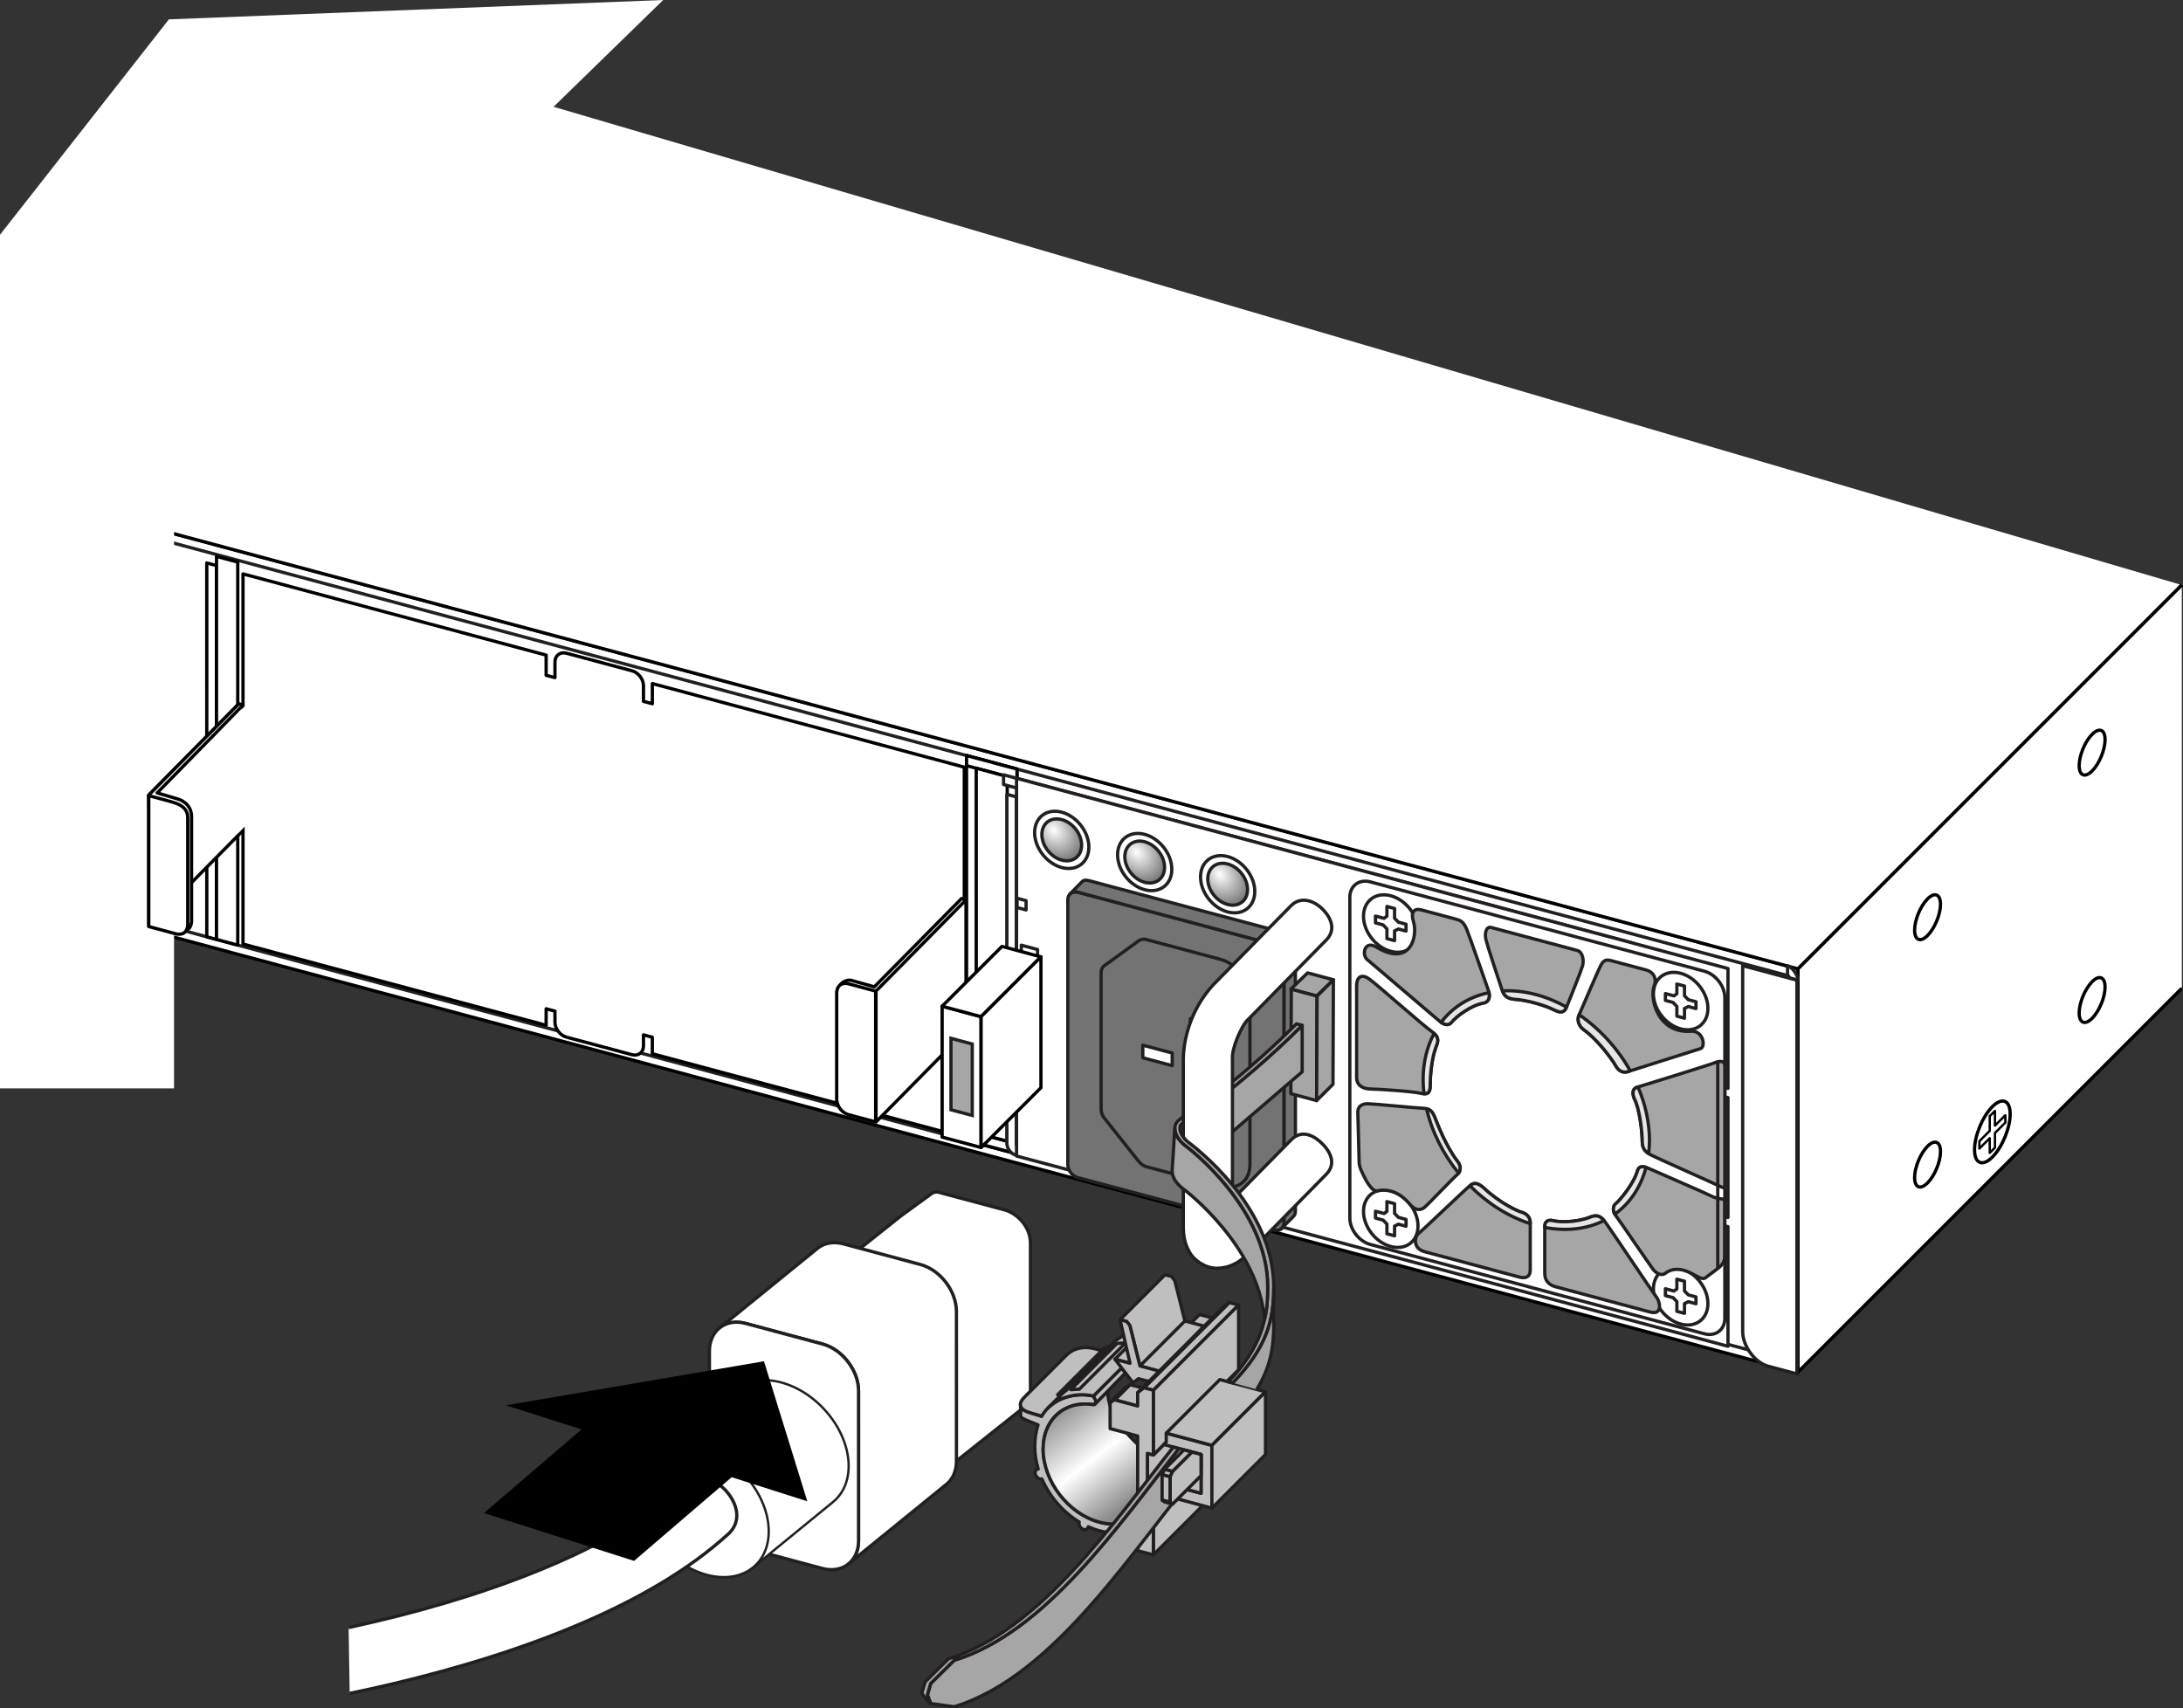
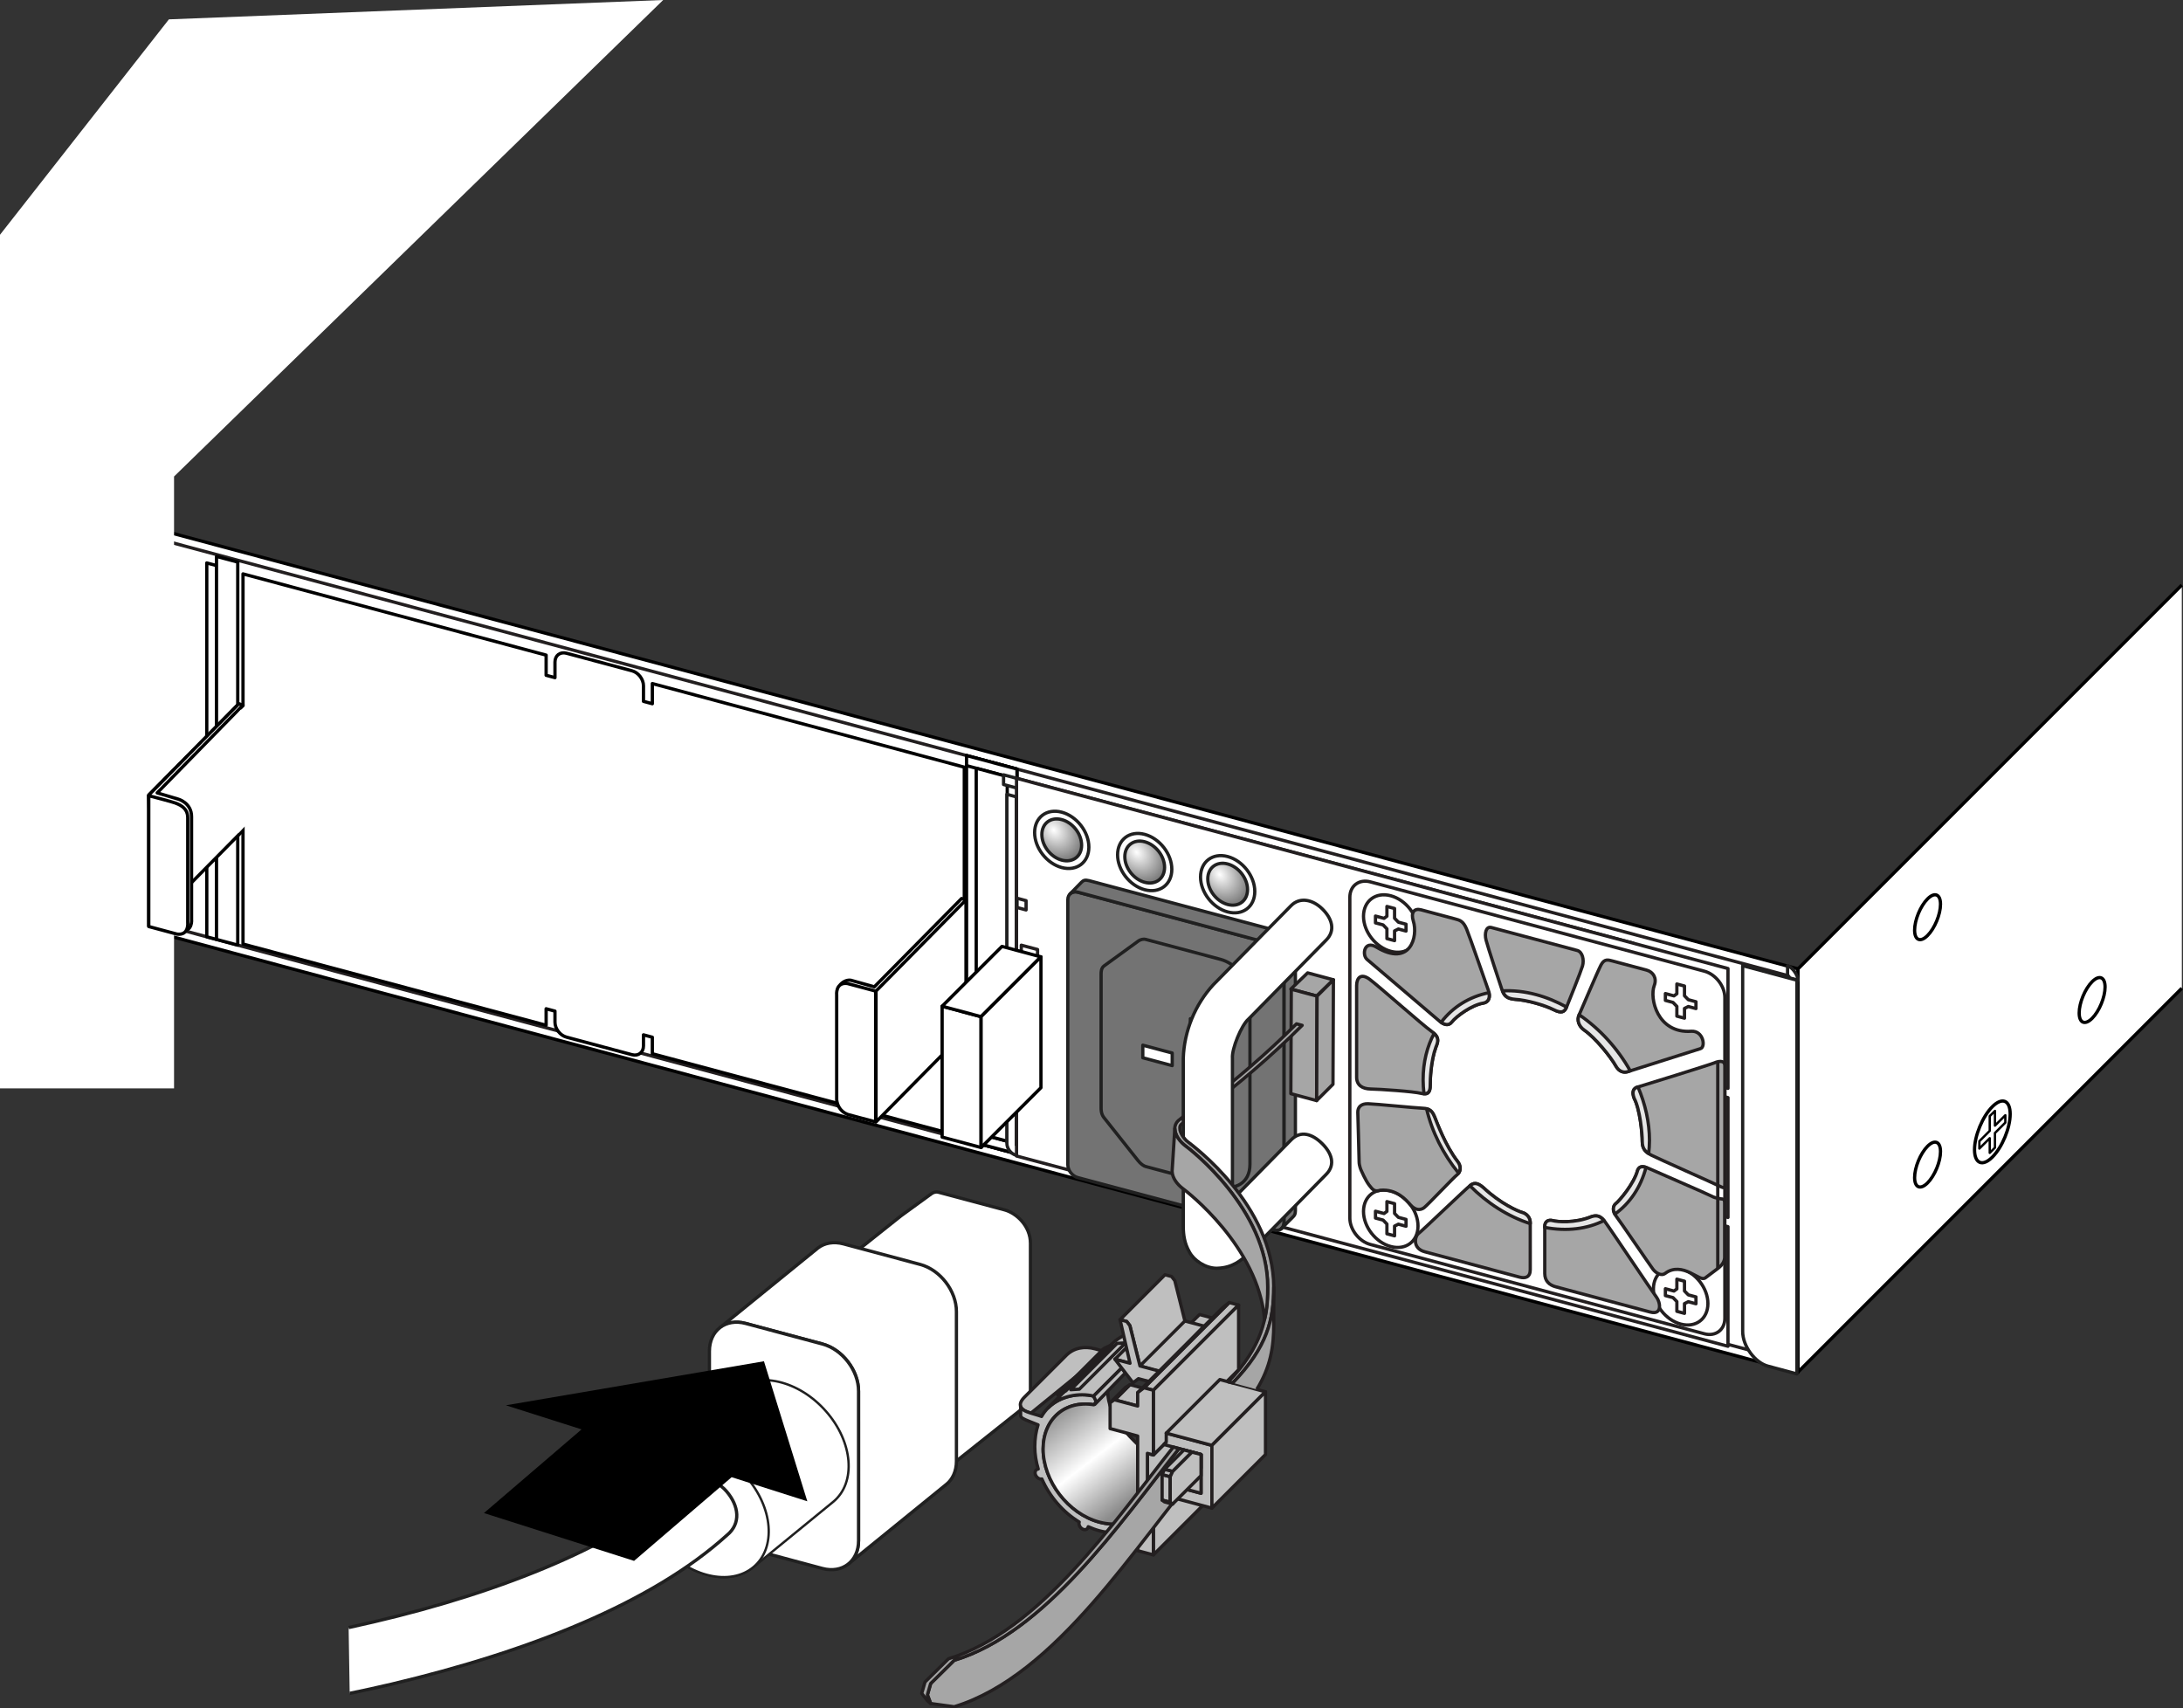
<svg xmlns="http://www.w3.org/2000/svg" version="1.1" x="0px" y="0px" width="233.135px" height="182.446px" viewBox="0 0 233.135 182.446" enable-background="new 0 0 233.135 182.446" xml:space="preserve">
  <rect x="0" y="0" width="233.135" height="182.446" fill="#333333" stroke="none" />
  <g id="Layer_3">
    <g>
      <path fill="#737373" stroke="#202020" stroke-width="0.35" stroke-linejoin="round" d="M87.038,150.375    c0,0.146,0,0.549,0.268,0.896c0.27,0.346,2.985,3.755,3.227,4.067c0.246,0.313,0.538,0.508,0.718,0.557    c0,0,5.806,1.55,7.083,1.891c1.28,0.34,2.779-0.246,2.779-2.098v-15.798c0-1.854-1.499-3.241-2.779-3.581    c-1.277-0.342-7.083-1.891-7.083-1.891c-0.18-0.049-0.472-0.009-0.718,0.174c-0.242,0.186-2.957,2.143-3.227,2.346    c-0.268,0.204-0.268,0.605-0.268,0.754V150.375z" />
      <path fill="#FFFFFF" stroke="#202020" stroke-width="0.35" stroke-linejoin="round" d="M96.24,129.833    c0.27-0.203,2.984-2.16,3.227-2.346c0.246-0.183,0.539-0.223,0.719-0.174c0,0,5.805,1.549,7.083,1.891    c1.28,0.34,2.779,1.727,2.779,3.581v15.798c0,0.811-0.287,1.378-0.718,1.732l-8.915,7.087l-13.109-20.465L96.24,129.833z" />
      <path fill="#FFFFFF" stroke="#202020" stroke-width="0.35" stroke-linejoin="round" d="M76.898,141.775    c0.699-0.536,1.666-0.725,2.733-0.438l8.19,2.194c2.137,0.572,3.87,2.828,3.868,5.038l0.002,15.966    c-0.002,1.09-0.424,1.967-1.107,2.506l10.455-8.496c0.684-0.538,1.105-1.414,1.105-2.504l-0.002-15.967    c0.002-2.211-1.73-4.466-3.865-5.037l-8.191-2.195c-1.068-0.286-2.035-0.098-2.735,0.439L76.898,141.775z" />
      <path fill="#FFFFFF" stroke="#202020" stroke-width="0.35" stroke-linejoin="round" d="M79.631,165.306    c-2.136-0.572-3.868-2.826-3.866-5.037l-0.002-15.966c0.002-2.212,1.732-3.54,3.868-2.967l8.19,2.194    c2.137,0.572,3.87,2.828,3.868,5.038l0.002,15.966c-0.002,2.211-1.734,3.539-3.87,2.967L79.631,165.306z" />
      <path fill="#FFFFFF" stroke="#202020" stroke-width="0.25" stroke-linejoin="round" d="M88.994,160.378    c2.467-2.053,2.109-6.385-0.797-9.678c-2.906-3.293-7.268-4.299-9.736-2.246l-8.539,6.984c-2.464,2.054-2.11,6.387,0.799,9.68    c2.907,3.295,7.268,4.297,9.734,2.244L88.994,160.378z" />
      <path fill="#FFFFFF" stroke="#202020" stroke-width="0.25" stroke-linejoin="round" d="M79.66,157.683    c-2.909-3.293-7.268-4.299-9.738-2.244c-2.464,2.054-2.11,6.387,0.799,9.68c2.907,3.295,7.268,4.297,9.734,2.244    C82.925,165.312,82.57,160.976,79.66,157.683z" />
      <path fill="#FFFFFF" stroke="#202020" stroke-width="0.35" d="M37.231,173.814c0.876-0.191,1.748-0.387,2.612-0.59l0,0    c14.087-3.277,26.458-8.439,32.903-14.369l0,0c1.521-1.235,3.503-1.135,4.842,0.41c1.337,1.549,1.569,3.447,0.049,4.682l0,0    c-8.006,7.244-21.124,12.432-35.859,15.92l0,0c-1.463,0.344-2.942,0.668-4.432,0.975" />
    </g>
    <polygon fill="#FFFFFF" stroke="#000000" stroke-width="0.35" stroke-linejoin="round" points="2.224,52.614 2.223,95.703    192.018,146.556 192.018,103.471  " />
    <polygon fill="#FFFFFF" stroke="#231F20" stroke-width="0.35" stroke-linejoin="round" points="3.153,53.876 3.153,94.973    191.072,145.324 191.072,104.229  " />
    <polygon fill="#FFFFFF" stroke="#000000" stroke-width="0.35" stroke-linejoin="round" points="23.123,100.324 22.083,100.045    22.082,60.12 23.121,60.399  " />
    <polygon fill="#FFFFFF" stroke="#000000" stroke-width="0.35" stroke-linejoin="round" points="23.123,100.324 25.39,100.932    25.391,60.028 23.123,59.421  " />
    <polygon fill="#FFFFFF" stroke="#000000" stroke-width="0.35" stroke-linejoin="round" points="108.609,123.229 103.222,121.785    103.223,80.689 108.609,82.132  " />
    <polygon fill="#FFFFFF" stroke="#000000" stroke-width="0.35" stroke-linejoin="round" points="103.222,121.785 108.609,123.229    108.609,122.154 103.222,120.709  " />
    <polygon fill="#FFFFFF" stroke="#000000" stroke-width="0.35" stroke-linejoin="round" points="103.223,81.765 108.609,83.209    108.609,82.132 103.223,80.689  " />
    <polygon fill="#FFFFFF" stroke="#000000" stroke-width="0.35" stroke-linejoin="round" points="107.57,121.875 104.256,120.986    104.256,82.042 107.569,82.93  " />
    <polygon points="106.686,110.578 106.686,113.242 104.986,111.502  " />
    <g>
      <path d="M106.631,113.34v0.664c0,0.129-0.035,0.227-0.106,0.289c-0.072,0.061-0.175,0.072-0.305,0.039    c-0.111-0.031-0.208-0.09-0.291-0.188c-0.082-0.092-0.125-0.215-0.125-0.363v-0.465l-0.605-0.162v-0.201L106.631,113.34z     M106.436,114.066c0.021-0.039,0.03-0.098,0.03-0.174v-0.398l-0.499-0.135v0.4c0.001,0.088,0.019,0.166,0.058,0.232    c0.037,0.066,0.104,0.111,0.196,0.137C106.326,114.156,106.396,114.137,106.436,114.066z" />
      <path d="M105.659,114.668c-0.08-0.016-0.146-0.018-0.196,0.004c-0.097,0.039-0.144,0.139-0.144,0.301    c0,0.074,0.011,0.143,0.033,0.207c0.039,0.127,0.11,0.203,0.216,0.232c0.077,0.021,0.134,0.012,0.167-0.029    c0.031-0.039,0.062-0.111,0.083-0.211l0.044-0.184c0.03-0.119,0.062-0.201,0.097-0.242c0.058-0.078,0.149-0.096,0.269-0.064    c0.128,0.033,0.233,0.105,0.317,0.219c0.082,0.111,0.123,0.248,0.124,0.414c0,0.152-0.038,0.27-0.109,0.357    c-0.073,0.086-0.188,0.109-0.347,0.066v-0.191c0.075,0.012,0.135,0.006,0.175-0.014c0.075-0.039,0.112-0.129,0.113-0.27    c-0.001-0.113-0.023-0.201-0.072-0.264c-0.048-0.063-0.105-0.104-0.169-0.121c-0.071-0.02-0.122-0.002-0.153,0.049    c-0.021,0.033-0.048,0.111-0.078,0.24l-0.048,0.188c-0.021,0.094-0.052,0.158-0.089,0.201c-0.069,0.074-0.166,0.092-0.294,0.059    c-0.158-0.043-0.271-0.131-0.34-0.266c-0.069-0.135-0.103-0.279-0.104-0.434c0.002-0.18,0.045-0.311,0.138-0.387    c0.092-0.078,0.215-0.094,0.37-0.051L105.659,114.668z" />
      <path d="M106.631,116.49l-0.885-0.238c-0.105-0.029-0.191-0.029-0.262-0.008c-0.104,0.031-0.155,0.119-0.155,0.264    c0,0.172,0.057,0.305,0.17,0.395c0.06,0.051,0.143,0.09,0.247,0.117l0.885,0.236v0.205l-0.805-0.217    c-0.176-0.045-0.312-0.107-0.408-0.184c-0.172-0.137-0.26-0.33-0.26-0.582s0.088-0.398,0.262-0.443    c0.095-0.023,0.23-0.014,0.405,0.033l0.806,0.217V116.49z" />
      <path d="M105.845,117.582v0.506l-0.181-0.049v-0.508L105.845,117.582z" />
      <path d="M105.513,118.332c0.088,0.068,0.171,0.178,0.242,0.328l0.107,0.225c0.05,0.098,0.092,0.172,0.127,0.217    c0.053,0.068,0.116,0.111,0.186,0.131c0.083,0.021,0.146,0.016,0.193-0.023c0.048-0.037,0.072-0.098,0.072-0.186    c0.001-0.121-0.045-0.221-0.138-0.293c-0.048-0.039-0.116-0.07-0.202-0.098v-0.184c0.121,0.033,0.221,0.084,0.298,0.148    c0.136,0.117,0.202,0.271,0.202,0.473c0.001,0.166-0.042,0.275-0.128,0.328c-0.088,0.053-0.185,0.066-0.291,0.039    c-0.111-0.031-0.208-0.098-0.287-0.201c-0.046-0.061-0.103-0.158-0.168-0.297l-0.074-0.16c-0.033-0.076-0.068-0.137-0.101-0.182    c-0.058-0.084-0.119-0.141-0.188-0.178v0.789l-0.167-0.045l0.001-0.992C105.316,118.211,105.423,118.264,105.513,118.332z" />
    </g>
-     <polyline fill="#FFFFFF" stroke="#000000" stroke-width="0.35" stroke-linejoin="round" points="46.154,7.597 2.208,52.61    192.018,103.471 233.007,62.479  " />
    <polyline fill="#FFFFFF" stroke="#000000" stroke-width="0.35" stroke-linejoin="round" points="233.007,62.479 192.018,103.471    192.018,146.529 233.011,105.536  " />
    <path fill-rule="evenodd" clip-rule="evenodd" fill="#FFFFFF" stroke="#000000" stroke-width="0.35" stroke-linejoin="round" d="   M212.775,123.572c1.05-1.051,1.903-3.109,1.903-4.596c0-1.488-0.854-1.84-1.903-0.791c-1.051,1.055-1.904,3.111-1.904,4.598   S211.726,124.623,212.775,123.572z" />
    <polygon fill-rule="evenodd" clip-rule="evenodd" fill="none" stroke="#000000" stroke-width="0.25" stroke-linejoin="round" points="   213.053,122.563 213.053,120.996 214.161,119.887 214.161,119.102 213.053,120.209 213.053,118.641 212.496,119.197    212.496,120.766 211.39,121.875 211.388,122.66 212.496,121.553 212.496,123.119  " />
    <path fill-rule="evenodd" clip-rule="evenodd" fill="none" stroke="#000000" stroke-width="0.35" stroke-linejoin="round" d="   M205.854,126.328c0.765-0.764,1.383-2.262,1.383-3.34c0-1.08-0.618-1.338-1.383-0.574c-0.763,0.766-1.382,2.262-1.382,3.342   C204.473,126.834,205.092,127.09,205.854,126.328z" />
    <path fill-rule="evenodd" clip-rule="evenodd" fill="none" stroke="#000000" stroke-width="0.35" stroke-linejoin="round" d="   M205.854,99.908c0.764-0.762,1.383-2.26,1.383-3.34s-0.619-1.334-1.383-0.572c-0.763,0.764-1.382,2.26-1.382,3.34   S205.092,100.674,205.854,99.908z" />
    <path fill-rule="evenodd" clip-rule="evenodd" fill="none" stroke="#000000" stroke-width="0.35" stroke-linejoin="round" d="   M223.43,108.752c0.765-0.764,1.383-2.26,1.383-3.34s-0.618-1.336-1.383-0.572c-0.764,0.764-1.383,2.26-1.383,3.34   C222.047,109.258,222.666,109.516,223.43,108.752z" />
-     <path fill-rule="evenodd" clip-rule="evenodd" fill="none" stroke="#000000" stroke-width="0.35" stroke-linejoin="round" d="   M223.43,82.333c0.764-0.762,1.383-2.26,1.383-3.34s-0.619-1.336-1.383-0.572s-1.383,2.26-1.383,3.34   C222.047,82.842,222.666,83.098,223.43,82.333z" />
    <polygon fill="#FFFFFF" points="18.587,50.888 18.587,116.232 0,116.232 0,25.071 18.038,2.068 70.826,0  " />
    <line fill="none" stroke="#000000" stroke-width="0.212" stroke-linecap="round" stroke-linejoin="round" x1="108.656" y1="111.139" x2="108.656" y2="112.154" />
    <line fill="none" stroke="#000000" stroke-width="0.212" stroke-linecap="round" stroke-linejoin="round" x1="108.657" y1="118.592" x2="108.657" y2="117.576" />
    <path fill="#FFFFFF" stroke="#202020" stroke-width="0.35" stroke-linejoin="round" d="M190.904,103.14   c0.508,0.136,1.113,1.012,1.113,1.538l-0.91-0.243c0-0.1-0.104-0.234-0.203-0.261V103.14z" />
    <path fill="#FFFFFF" stroke="#202020" stroke-width="0.35" stroke-linejoin="round" d="M108.493,123.363   c-0.563-0.15-0.962-0.726-0.962-1.264V84.829l1.006,0.269v37.271" />
    <path fill="#FFFFFF" stroke="#202020" stroke-width="0.35" stroke-linejoin="round" d="M191.901,104.678l-5.79-1.548   c0,37.508,0,37.184,0,39.069c0,1.574,1.329,3.332,2.696,3.697l3.094,0.828V104.678z" />
    <polygon fill="#FFFFFF" stroke="#202020" stroke-width="0.35" stroke-linejoin="round" points="174.428,100.731 107.176,82.747    107.176,83.782 174.428,101.767  " />
    <g>
      <polygon fill="#FFFFFF" stroke="#231F20" stroke-width="0.35" stroke-linejoin="round" points="183.521,130.731 183.521,129.739     184.541,130.013 184.541,117.222 183.521,116.948 183.521,115.957 184.541,116.23 184.541,103.435 108.561,83.116 108.561,95.912     109.58,96.185 109.58,97.176 108.561,96.903 108.561,109.694 109.58,109.967 109.58,110.959 108.561,110.687 108.561,123.454     184.541,143.773 184.541,131.005   " />
      <polygon fill="#FFFFFF" stroke="#231F20" stroke-width="0.35" stroke-linejoin="round" points="109.072,110.823 110.806,111.286     110.806,101.402 109.072,100.939   " />
      <path fill="#FFFFFF" stroke="#231F20" stroke-width="0.35" stroke-linejoin="round" d="M184.205,140.792    c0,1.229-0.986,1.969-2.191,1.646l-35.666-9.537c-1.205-0.322-2.191-1.591-2.191-2.819V95.827c0-1.227,0.986-1.97,2.191-1.647    l35.666,9.537c1.205,0.322,2.191,1.594,2.191,2.82V140.792z" />
      <path fill="#FFFFFF" stroke="#231F20" stroke-width="0.35" stroke-linejoin="round" d="M151.438,99.408    c0-1.64-1.305-3.317-2.912-3.747s-2.91,0.55-2.91,2.189c0,1.641,1.303,3.316,2.91,3.746S151.438,101.049,151.438,99.408z" />
      <polygon fill="#FFFFFF" stroke="#231F20" stroke-width="0.35" stroke-linejoin="round" points="148.117,96.804 148.117,97.845     147.812,98.074 146.896,97.829 146.896,98.558 147.71,98.775 148.117,99.197 148.117,100.236 148.934,100.455 148.934,99.416     149.342,99.212 150.158,99.431 150.158,98.702 149.342,98.483 148.934,98.063 148.934,97.022   " />
-       <path fill="#FFFFFF" stroke="#231F20" stroke-width="0.35" stroke-linejoin="round" d="M182.398,107.688    c0-1.64-1.303-3.316-2.908-3.746c-1.607-0.43-2.912,0.55-2.912,2.189c0,1.641,1.305,3.316,2.912,3.746    C181.096,110.307,182.398,109.328,182.398,107.688z" />
      <polygon fill="#FFFFFF" stroke="#231F20" stroke-width="0.35" stroke-linejoin="round" points="179.082,105.085 179.082,106.126     178.772,106.354 177.857,106.108 177.857,106.837 178.672,107.055 179.082,107.479 179.082,108.518 179.896,108.735     179.896,107.696 180.305,107.491 181.121,107.71 181.121,106.981 180.305,106.763 179.896,106.344 179.896,105.303   " />
      <path fill="#FFFFFF" stroke="#231F20" stroke-width="0.35" stroke-linejoin="round" d="M151.438,130.932    c0-1.64-1.305-3.318-2.912-3.748s-2.91,0.551-2.91,2.19s1.303,3.317,2.91,3.747C150.133,133.55,151.438,132.571,151.438,130.932z" />
      <polygon fill="#FFFFFF" stroke="#231F20" stroke-width="0.35" stroke-linejoin="round" points="148.117,128.326 148.117,129.367     147.812,129.597 146.896,129.352 146.896,130.081 147.71,130.299 148.117,130.721 148.117,131.76 148.934,131.979     148.934,130.939 149.342,130.735 150.158,130.954 150.158,130.225 149.342,130.006 148.934,129.586 148.934,128.545   " />
      <path fill="#FFFFFF" stroke="#231F20" stroke-width="0.35" stroke-linejoin="round" d="M182.398,139.21    c0-1.639-1.303-3.316-2.908-3.746c-1.607-0.43-2.912,0.551-2.912,2.189c0,1.641,1.305,3.318,2.912,3.748    C181.096,141.832,182.398,140.851,182.398,139.21z" />
      <polygon fill="#FFFFFF" stroke="#231F20" stroke-width="0.35" stroke-linejoin="round" points="179.082,136.607 179.082,137.648     178.772,137.876 177.857,137.63 177.857,138.361 178.672,138.578 179.082,139.001 179.082,140.041 179.896,140.259     179.896,139.22 180.305,139.015 181.121,139.234 181.121,138.503 180.305,138.285 179.896,137.867 179.896,136.826   " />
      <path fill="#A6A6A6" stroke="#231F20" stroke-width="0.35" stroke-linejoin="round" d="M146.002,102.468    c-0.583-0.495-0.299-2.101,0.988-1.324c3.628,2.188,4.474-1.137,3.947-2.777c-0.291-0.918,0.089-1.401,0.83-1.203    c0.744,0.199,3.103,0.83,3.613,0.967c0.508,0.136,0.886,0.222,1.244,1.081c0.357,0.861,2.075,5.852,2.338,6.574    c0.263,0.725,0.022,1.252-0.561,1.343c-1.173,0.186-2.819,1.334-3.371,2.033c-0.342,0.431-0.859,0.276-1.296-0.108    C153.298,108.667,146.394,102.812,146.002,102.468z" />
      <path fill="#A6A6A6" stroke="#231F20" stroke-width="0.35" stroke-linejoin="round" d="M181.604,111.988    c0.582-0.184,0.299-1.941-0.99-1.854c-3.626,0.249-4.47-3.528-3.945-4.888c0.293-0.762-0.088-1.448-0.83-1.647    c-0.744-0.198-3.104-0.83-3.612-0.966c-0.511-0.137-0.888-0.252-1.245,0.416c-0.355,0.671-2.074,4.742-2.336,5.325    c-0.265,0.583-0.024,1.238,0.561,1.642c1.171,0.813,2.816,2.841,3.369,3.836c0.342,0.613,0.859,0.736,1.297,0.585    C174.307,114.285,181.211,112.122,181.604,111.988z" />
      <path fill="#A6A6A6" stroke="#231F20" stroke-width="0.35" stroke-linejoin="round" d="M165.918,107.825    c0.879,0.444,1.172,0.241,1.397-0.303c0.226-0.545,1.509-3.741,1.693-4.37c0.182-0.627,0-1.495-0.563-1.646l-9.178-2.454    c-0.563-0.15-0.748,0.619-0.563,1.345c0.182,0.727,1.465,4.609,1.691,5.274s0.508,0.971,1.396,1.05    C162.979,106.78,164.951,107.335,165.918,107.825z" />
      <path fill="#A6A6A6" stroke="#231F20" stroke-width="0.35" stroke-linejoin="round" d="M153.355,111.808    c0.281-0.67,0.352-1.092-0.525-1.708c-0.879-0.615-5.592-4.793-6.545-5.507c-0.955-0.715-1.403-0.146-1.403,0.655s0,8.929,0,9.789    c0,0.858,0.616,1.252,1.516,1.264c0.896,0.01,4.603,0.259,5.387,0.469c0.785,0.21,0.954-0.203,0.954-0.833    C152.738,115.308,152.795,113.317,153.355,111.808z" />
      <path fill="#A6A6A6" stroke="#231F20" stroke-width="0.35" stroke-linejoin="round" d="M174.527,117.304    c-0.273-0.72-0.092-1.087,0.393-1.222c0.488-0.135,7.826-2.418,8.179-2.577c0.352-0.159,1.106-0.349,1.106,0.318    c0,0.67,0,12.09,0,12.55c0,0.463,0,0.578-0.498,0.329c-0.496-0.248-6.784-3.038-7.304-3.313c-0.521-0.277-1.016-0.572-1.016-1.473    C175.388,121.018,175.138,118.435,174.527,117.304z" />
      <path fill="#A6A6A6" stroke="#231F20" stroke-width="0.35" stroke-linejoin="round" d="M174.889,124.988    c0.18-0.48,0.587-0.487,1.175-0.215c0.588,0.271,6.378,2.768,6.762,2.985c0.386,0.217,1.063,0.284,1.063,0.284    s0.296-0.036,0.296,0.379s0,5.513,0,5.837c0,0.322-0.14,0.762-0.733,1.211c-0.595,0.445-0.98,0.734-1.317,0.99    c-0.342,0.256-0.801-0.137-1.623-0.533c-0.822-0.402-1.801-0.596-2.659,0.051c-0.462,0.35-1.028-0.055-1.313-0.42    c-0.282-0.363-3.549-5.17-3.958-5.695c-0.406-0.523-0.35-1.073,0-1.338C172.934,128.263,174.527,126.393,174.889,124.988z" />
      <path fill="#A6A6A6" stroke="#231F20" stroke-width="0.35" stroke-linejoin="round" d="M164.973,130.984    c0-0.563,0.408-0.747,0.859-0.627c0.449,0.12,2.328,0.311,4.146-0.432c0.47-0.146,0.89-0.148,1.37,0.469    c0.479,0.62,5.157,7.621,5.555,8.134c0.398,0.512,0.675,1.951-0.674,1.59c-1.347-0.359-9.457-2.527-10.111-2.703    c-0.653-0.174-1.145-0.619-1.145-1.41C164.973,135.212,164.973,130.984,164.973,130.984z" />
      <path fill="#A6A6A6" stroke="#231F20" stroke-width="0.35" stroke-linejoin="round" d="M163.423,130.57    c0-0.563-0.409-0.966-0.86-1.087c-0.448-0.12-2.328-0.935-4.146-2.649c-0.469-0.396-0.888-0.623-1.368-0.264    c-0.481,0.363-5.157,4.863-5.558,5.162c-0.398,0.3-0.673,1.591,0.676,1.953c1.348,0.359,9.458,2.529,10.111,2.703    c0.652,0.176,1.146-0.006,1.146-0.797C163.423,134.798,163.423,130.57,163.423,130.57z" />
      <path fill="#A6A6A6" stroke="#231F20" stroke-width="0.35" stroke-linejoin="round" d="M145.006,118.773    c0-0.543,0.354-0.918,1.097-0.899c0.745,0.018,5.065,0.451,5.844,0.479c0.779,0.026,1.026,0.346,1.274,0.955    c0.248,0.607,1.15,3.07,2.445,4.734c0.405,0.523,0.334,1.121-0.036,1.401c-0.371,0.278-3.152,3.239-3.542,3.53    c-0.389,0.293-0.936,0.292-1.441-0.285c-0.509-0.577-1.508-1.724-3.238-1.576c-0.613,0.194-0.801-0.046-1.191-0.549    c-0.387-0.5-0.857-1.593-0.857-1.593s-0.213-0.454-0.213-0.923C145.146,123.578,145.006,118.773,145.006,118.773z" />
    </g>
    <path fill="#FFFFFF" stroke="#202020" stroke-width="0.35" stroke-linejoin="round" d="M116.287,90.467   c0-1.632-1.298-3.303-2.898-3.73c-1.6-0.428-2.896,0.549-2.896,2.181c0,1.633,1.297,3.304,2.896,3.731   C114.989,93.076,116.287,92.1,116.287,90.467z" />
    <radialGradient id="SVGID_1_" cx="112.514" cy="92.59" r="6.122" gradientTransform="matrix(0.98 0.262 0 1 2.28 -33.415)" gradientUnits="userSpaceOnUse">
      <stop offset="0" style="stop-color:#FFFFFF" />
      <stop offset="1" style="stop-color:#000000" />
    </radialGradient>
    <path fill="url(#SVGID_1_)" stroke="#202020" stroke-width="0.35" stroke-linejoin="round" d="M115.512,90.26   c0-1.197-0.947-2.418-2.122-2.732c-1.172-0.313-2.124,0.399-2.124,1.597c0,1.196,0.952,2.419,2.124,2.732   C114.564,92.171,115.512,91.456,115.512,90.26z" />
    <path fill="#FFFFFF" stroke="#202020" stroke-width="0.35" stroke-linejoin="round" d="M125.146,92.836   c0-1.632-1.296-3.303-2.897-3.73c-1.6-0.428-2.896,0.55-2.896,2.182c0,1.633,1.297,3.303,2.896,3.73   C123.85,95.445,125.146,94.469,125.146,92.836z" />
    <radialGradient id="SVGID_2_" cx="121.552" cy="92.591" r="6.122" gradientTransform="matrix(0.98 0.262 0 1 2.28 -33.415)" gradientUnits="userSpaceOnUse">
      <stop offset="0" style="stop-color:#FFFFFF" />
      <stop offset="1" style="stop-color:#000000" />
    </radialGradient>
    <path fill="url(#SVGID_2_)" stroke="#202020" stroke-width="0.35" stroke-linejoin="round" d="M124.372,92.629   c0-1.197-0.948-2.418-2.122-2.732c-1.172-0.313-2.125,0.399-2.125,1.597c0,1.196,0.953,2.419,2.125,2.732   C123.424,94.54,124.372,93.825,124.372,92.629z" />
    <path fill="#FFFFFF" stroke="#202020" stroke-width="0.35" stroke-linejoin="round" d="M134.006,95.205   c0-1.632-1.297-3.303-2.898-3.73c-1.598-0.428-2.896,0.55-2.896,2.182c0,1.633,1.298,3.303,2.896,3.73   C132.709,97.814,134.006,96.838,134.006,95.205z" />
    <radialGradient id="SVGID_3_" cx="130.59" cy="92.591" r="6.122" gradientTransform="matrix(0.98 0.262 0 1 2.28 -33.415)" gradientUnits="userSpaceOnUse">
      <stop offset="0" style="stop-color:#FFFFFF" />
      <stop offset="1" style="stop-color:#000000" />
    </radialGradient>
    <path fill="url(#SVGID_3_)" stroke="#202020" stroke-width="0.35" stroke-linejoin="round" d="M133.232,94.999   c0-1.197-0.947-2.419-2.123-2.733c-1.172-0.313-2.124,0.4-2.124,1.598c0,1.196,0.952,2.418,2.124,2.731   C132.285,96.909,133.232,96.195,133.232,94.999z" />
    <path fill="#E6E6E6" stroke="#231F20" stroke-width="0.35" stroke-linejoin="round" d="M168.646,108.369   c0,0-0.002,0.005-0.002,0.006c-0.265,0.583-0.024,1.238,0.561,1.642c1.171,0.813,2.816,2.841,3.369,3.836   c0.342,0.613,0.859,0.736,1.297,0.585c0.035-0.013,0.123-0.041,0.232-0.077C172.773,111.992,170.877,109.897,168.646,108.369z" />
    <path fill="#E6E6E6" stroke="#231F20" stroke-width="0.35" stroke-linejoin="round" d="M174.527,117.304   c0.61,1.131,0.86,3.714,0.86,4.612c0,0.702,0.302,1.033,0.682,1.277c0.052-0.456,0.087-0.923,0.087-1.407   c0-1.932-0.448-3.873-1.225-5.709c-0.002,0.003-0.01,0.004-0.012,0.005C174.436,116.217,174.254,116.584,174.527,117.304z" />
    <path fill="#E6E6E6" stroke="#231F20" stroke-width="0.35" stroke-linejoin="round" d="M175.785,124.671   c-0.436-0.142-0.747-0.082-0.896,0.317c-0.361,1.404-1.955,3.274-2.309,3.537c-0.304,0.229-0.366,0.676-0.115,1.133   C174.063,128.508,175.229,126.797,175.785,124.671z" />
    <path fill="#E6E6E6" stroke="#231F20" stroke-width="0.35" stroke-linejoin="round" d="M171.303,130.35   c-0.461-0.56-0.871-0.565-1.325-0.424c-1.817,0.742-3.696,0.552-4.146,0.432c-0.451-0.12-0.859,0.063-0.859,0.627   c0,0,0,0.039,0,0.094C167.34,131.532,169.512,131.24,171.303,130.35z" />
    <path fill="#E6E6E6" stroke="#231F20" stroke-width="0.35" stroke-linejoin="round" d="M162.563,129.483   c-0.448-0.12-2.328-0.935-4.146-2.649c-0.469-0.396-0.888-0.623-1.368-0.264c-0.015,0.012-0.046,0.038-0.069,0.058   c1.829,1.846,4.041,3.276,6.444,4.049c0-0.063,0-0.106,0-0.106C163.423,130.007,163.014,129.604,162.563,129.483z" />
    <path fill="#E6E6E6" stroke="#231F20" stroke-width="0.35" stroke-linejoin="round" d="M153.221,119.308   c-0.195-0.482-0.404-0.775-0.865-0.893c0.568,2.465,1.769,4.836,3.412,6.863c0.229-0.313,0.24-0.796-0.102-1.236   C154.371,122.378,153.469,119.915,153.221,119.308z" />
    <path fill="#E6E6E6" stroke="#231F20" stroke-width="0.35" stroke-linejoin="round" d="M152.074,116.797   c0.518,0.027,0.664-0.326,0.664-0.86c0-0.629,0.057-2.619,0.617-4.129c0.24-0.569,0.32-0.961-0.199-1.445   c-0.744,1.4-1.174,3.069-1.174,4.959C151.982,115.813,152.018,116.306,152.074,116.797z" />
    <path fill="#E6E6E6" stroke="#231F20" stroke-width="0.35" stroke-linejoin="round" d="M153.908,109.175   c0.395,0.279,0.826,0.362,1.123-0.014c0.552-0.699,2.198-1.848,3.371-2.033c0.518-0.079,0.742-0.514,0.607-1.114   C156.916,106.441,155.147,107.544,153.908,109.175z" />
    <path fill="#E6E6E6" stroke="#231F20" stroke-width="0.35" stroke-linejoin="round" d="M164.07,106.225   c-1.258-0.336-2.471-0.465-3.609-0.405c0.219,0.554,0.52,0.83,1.332,0.902c1.186,0.059,3.158,0.613,4.125,1.104   c0.863,0.436,1.158,0.243,1.383-0.277C166.271,106.98,165.189,106.523,164.07,106.225z" />
    <line fill="#FFFFFF" stroke="#231F20" stroke-width="0.35" stroke-linejoin="round" x1="183.45" y1="113.388" x2="183.45" y2="135.47" />
    <path fill="#737373" stroke="#202020" stroke-width="0.35" stroke-linejoin="round" d="M137.137,130.551   c0,0.599-0.479,0.96-1.064,0.804l-20.971-5.596c-0.586-0.156-1.064-0.771-1.064-1.37V96.081c0-0.599,0.479-0.96,1.064-0.804   l20.971,5.596c0.586,0.156,1.064,0.771,1.064,1.37V130.551z" />
    <path fill="#737373" stroke="#202020" stroke-width="0.35" stroke-linejoin="round" d="M137.137,130.551v-28.308   c0-0.599-0.479-1.214-1.064-1.37l-20.971-5.596c-0.492-0.131-0.816,0.181-0.816,0.181s0.994-1.021,1.203-1.231   c0.211-0.21,0.371-0.288,0.82-0.177l20.971,5.596c0.584,0.156,1.063,0.771,1.063,1.37v28.308c0,0.379-0.125,0.504-0.273,0.652   c-0.146,0.148-1.287,1.289-1.287,1.289S137.137,131.013,137.137,130.551z" />
    <path fill="#737373" stroke="#202020" stroke-width="0.35" stroke-linejoin="round" d="M117.592,118.341   c0,0.167,0,0.622,0.303,1.012c0.305,0.392,3.371,4.24,3.645,4.594c0.277,0.354,0.607,0.575,0.811,0.63c0,0,6.557,1.749,8,2.134   c1.445,0.386,3.139-0.276,3.139-2.369v-17.842c0-2.094-1.693-3.659-3.139-4.045c-1.443-0.385-8-2.134-8-2.134   c-0.203-0.055-0.533-0.011-0.811,0.197c-0.273,0.209-3.34,2.419-3.645,2.648c-0.303,0.229-0.303,0.683-0.303,0.851V118.341z" />
    <polygon fill="#FFFFFF" stroke="#202020" stroke-width="0.35" stroke-linejoin="round" points="125.186,113.801 122.047,112.964    122.047,111.62 125.186,112.457  " />
    <polygon fill="#FFFFFF" stroke="#202020" stroke-width="0.35" stroke-linejoin="round" points="130.266,110.973 127.125,110.135    127.125,108.79 130.266,109.628  " />
    <polygon fill="#FFFFFF" stroke="#202020" stroke-width="0.35" stroke-linejoin="round" points="130.266,118.146 127.125,117.308    127.125,118.654 130.266,119.492  " />
    <polygon fill="#A6A6A6" stroke="#231F20" stroke-width="0.35" stroke-linejoin="round" points="139.65,103.897 142.404,104.635    140.611,106.367 137.857,105.628  " />
    <polygon fill="#A6A6A6" stroke="#231F20" stroke-width="0.35" stroke-linejoin="round" points="137.904,105.644 140.658,106.381    140.611,117.537 137.857,116.798  " />
    <polygon fill="#A6A6A6" stroke="#231F20" stroke-width="0.35" stroke-linejoin="round" points="140.611,117.537 140.658,106.381    142.404,104.635 142.357,115.791  " />
-     <path fill="#A6A6A6" stroke="#231F20" stroke-width="0.35" stroke-linejoin="round" d="M128.654,118.517   C129.102,119.931,129.102,119.931,128.654,118.517c3.532-2.688,7.073-5.675,10.412-9.015v4.96l-10.104,8.682L128.654,118.517" />
    <path fill="#A6A6A6" stroke="#231F20" stroke-width="0.35" stroke-linejoin="round" d="M138.461,109.34   c-3.198,3.199-6.582,6.074-9.966,8.673c0.053,0.169,0.106,0.336,0.159,0.503c3.532-2.688,7.073-5.675,10.412-9.015L138.461,109.34z   " />
-     <path fill="#BFBFBF" stroke="#231F20" stroke-width="0.35" stroke-linejoin="round" d="M118.094,144.403   c0,0,0.037-0.039-1.129-0.352s-2.285-0.117-3.103,0.701l-4.444,4.444c-0.818,0.816-0.481,1.404,0.684,1.717   c1.166,0.313,1.13,0.352,1.13,0.352L118.094,144.403z" />
+     <path fill="#BFBFBF" stroke="#231F20" stroke-width="0.35" stroke-linejoin="round" d="M118.094,144.403   c0,0,0.037-0.039-1.129-0.352s-2.285-0.117-3.103,0.701l-4.444,4.444c-0.818,0.816-0.481,1.404,0.684,1.717   L118.094,144.403z" />
    <path fill="#BFBFBF" stroke="#231F20" stroke-width="0.35" stroke-linejoin="round" d="M111.954,150.332   c1.314-1.291,3.319-1.6,4.837-1.238l0.297,0.52c0,0-0.088,0.438-0.279,0.406c-3.035-0.506-5.402,1.504-5.408,4.724   c0.006,3.427,2.682,6.914,5.99,7.808c1.862,0.498,3.522,0.064,4.623-1.02l0.33-0.76v1.846c-1.25,1.009-3.01,1.373-4.953,0.854   c-0.4-0.107-0.789-0.255-1.172-0.426c-0.045,0.229-0.24,0.361-0.486,0.296c-0.279-0.075-0.506-0.37-0.506-0.659   c0-0.052,0.015-0.096,0.027-0.139c-1.736-1.053-3.165-2.719-3.986-4.6c-0.066,0.016-0.139,0.018-0.217-0.002   c-0.279-0.076-0.506-0.371-0.507-0.66c0-0.227,0.14-0.378,0.334-0.4c-0.233-0.777-0.366-1.578-0.366-2.376   c0-0.856,0.123-1.642,0.348-2.339c0,0-0.428-0.168-0.988-0.395c-0.473-0.188-0.873-0.364-0.873-0.584c0-0.186-0.001-0.854-0.001-1   c0.061,0.313,0.474,0.541,1.104,0.727c0.676,0.188,1.13,0.352,1.13,0.352v0.005C111.436,150.912,111.68,150.599,111.954,150.332" />
    <linearGradient id="SVGID_4_" gradientUnits="userSpaceOnUse" x1="113.114" y1="150.092" x2="120.931" y2="160.208">
      <stop offset="0.005" style="stop-color:#8C8C8C" />
      <stop offset="0.527" style="stop-color:#FFFFFF" />
      <stop offset="1" style="stop-color:#8C8C8C" />
    </linearGradient>
    <path fill="url(#SVGID_4_)" stroke="#231F20" stroke-width="0.35" stroke-linejoin="round" d="M122.014,161.531   c-1.101,1.084-2.761,1.518-4.623,1.02c-3.309-0.894-5.984-4.381-5.99-7.808c0.006-3.22,2.373-5.229,5.408-4.724l1.491-1.457   c0,0,0-2.724,0,0c0,2.725,2.401,4.892,3.198,5.688c0.797,0.796,0,0,0,0L122.014,161.531z" />
    <path fill="#BFBFBF" stroke="#231F20" stroke-width="0.35" stroke-linejoin="round" d="M118.816,143.468   c1.315-1.29,3.32-1.599,4.838-1.237l-6.863,6.862c-1.518-0.361-3.522-0.053-4.837,1.238L118.816,143.468z" />
    <polygon fill="#BFBFBF" stroke="#231F20" stroke-width="0.35" stroke-linejoin="round" points="117.891,144.01 112.949,148.953    113.826,148.533 118.769,143.59  " />
    <polygon fill="#BFBFBF" stroke="#231F20" stroke-width="0.35" stroke-linejoin="round" points="119.291,143.469 114.35,148.411    115.27,148.353 120.211,143.411  " />
    <polygon fill="#BFBFBF" stroke="#231F20" stroke-width="0.35" stroke-linejoin="round" points="116.791,149.093 119.791,146.094    120.151,146.565 120.191,146.618 116.924,149.976 117.043,149.636  " />
    <polygon fill="#BFBFBF" stroke="#231F20" stroke-width="0.35" stroke-linejoin="round" points="119.07,145.157 120.693,143.533    122.303,143.965 120.68,145.587  " />
    <polygon fill="#BFBFBF" stroke="#231F20" stroke-width="0.35" stroke-linejoin="round" points="126.479,142.007 128.104,140.383    130.55,141.04 128.926,142.663  " />
    <polygon fill="#BFBFBF" stroke="#231F20" stroke-width="0.35" stroke-linejoin="round" points="121.742,145.873 120.664,141.567    120.326,141.125 119.617,140.936 124.417,136.135 125.125,136.326 125.464,136.766 126.542,141.073 128.601,141.624    123.887,146.497  " />
    <line fill="#BFBFBF" stroke="#231F20" stroke-width="0.35" stroke-linejoin="round" x1="121.742" y1="145.873" x2="126.542" y2="141.073" />
    <polygon fill="#BFBFBF" stroke="#231F20" stroke-width="0.35" stroke-linejoin="round" points="124.881,148.119 121.581,147.235    121.004,147.677 119.07,145.157 120.68,145.587 119.617,140.936 120.326,141.125 120.664,141.567 121.742,145.873 124.881,146.712     " />
    <polygon fill="#BFBFBF" stroke="#231F20" stroke-width="0.35" stroke-linejoin="round" points="119.051,149.498 120.674,147.875    123.121,148.531 121.498,150.154  " />
    <polygon fill="#BFBFBF" stroke="#231F20" stroke-width="0.35" stroke-linejoin="round" points="118.554,149.806 120.178,148.183    120.674,147.875 119.051,149.498  " />
    <polygon fill="#BFBFBF" stroke="#231F20" stroke-width="0.35" stroke-linejoin="round" points="122.176,148.207 131.277,139.104    132.277,139.372 123.176,148.473  " />
    <polygon fill="#BFBFBF" stroke="#231F20" stroke-width="0.35" stroke-linejoin="round" points="122.176,148.207 131.277,139.104    130.6,139.625 121.498,148.726  " />
    <polygon fill="#BFBFBF" stroke="#231F20" stroke-width="0.35" stroke-linejoin="round" points="123.176,166.052 132.277,156.951    132.277,151.203 123.176,160.304  " />
    <polygon fill="#BFBFBF" stroke="#231F20" stroke-width="0.35" stroke-linejoin="round" points="122.537,160.132 131.639,151.031    132.277,151.203 123.176,160.304  " />
    <polygon fill="#BFBFBF" stroke="#231F20" stroke-width="0.35" stroke-linejoin="round" points="122.537,160.132 131.639,151.031    131.639,146.917 123.176,155.38 122.537,155.21  " />
    <polygon fill="#BFBFBF" stroke="#231F20" stroke-width="0.35" stroke-linejoin="round" points="123.176,155.38 132.277,146.279    132.277,139.372 123.176,148.473  " />
    <polygon fill="#BFBFBF" stroke="#231F20" stroke-width="0.35" stroke-linejoin="round" points="124.551,154.005 124.293,154.263    128.268,155.335 128.268,159.472 123.885,158.3 123.901,158.767 124.551,158.927 124.551,159.751 129.426,161.058 129.426,154.357    124.551,153.051  " />
    <polygon fill="#BFBFBF" stroke="#231F20" stroke-width="0.35" stroke-linejoin="round" points="135.15,148.634 129.426,154.357    124.551,153.051 130.275,147.328  " />
    <polygon fill="#BFBFBF" stroke="#231F20" stroke-width="0.35" stroke-linejoin="round" points="128.268,155.335 128.268,159.472    123.885,158.3 127.104,155.021  " />
    <polygon fill="#BFBFBF" stroke="#231F20" stroke-width="0.35" stroke-linejoin="round" points="123.176,148.473 123.176,155.38    122.537,155.21 122.537,160.132 123.176,160.304 123.176,166.052 121.498,165.603 121.498,153.36 118.554,152.564 118.554,149.806    119.002,149.486 121.498,150.154 121.498,148.726 122.176,148.207  " />
    <path fill="#A6A6A6" stroke="#231F20" stroke-width="0.35" stroke-linejoin="round" d="M128.267,156.779   c-6.863,8.007-15.418,22.16-26.364,25.492l-2.51-0.345l-0.351-0.921l0.351-1.218l2.51-2.478   c9.727-2.961,17.565-14.466,24.008-22.61l2.357,0.636L128.267,156.779z" />
    <path fill="#A6A6A6" stroke="#231F20" stroke-width="0.35" stroke-linejoin="round" d="M125.91,154.7   c-6.442,8.145-14.281,19.649-24.008,22.61l-2.51,2.478l-0.351,1.218l0.351,0.921l-0.351-0.307l-0.605-0.777l0.351-1.217   l2.509-2.479c9.728-2.96,17.567-14.467,24.009-22.611L125.91,154.7z" />
    <polygon fill="#BFBFBF" stroke="#231F20" stroke-width="0.35" stroke-linejoin="round" points="127.301,155.076 125.23,157.146    124.367,156.916 126.439,154.845  " />
    <polygon fill="#BFBFBF" stroke="#231F20" stroke-width="0.35" stroke-linejoin="round" points="124.109,157.472 124.109,160.203    124.973,160.433 124.973,157.704  " />
    <polygon fill="#BFBFBF" stroke="#231F20" stroke-width="0.35" stroke-linejoin="round" points="124.109,157.472 124.367,156.916    125.23,157.146 124.973,157.704  " />
    <polygon fill="#BFBFBF" stroke="#231F20" stroke-width="0.35" stroke-linejoin="round" points="124.367,160.394 124.109,160.203    124.973,160.433 125.23,160.625  " />
    <polygon fill="#BFBFBF" stroke="#231F20" stroke-width="0.35" stroke-linejoin="round" points="128.268,155.335 127.301,155.076    125.23,157.146 124.973,157.704 124.973,160.433 125.23,160.625 128.268,157.589  " />
    <g>
      <polygon fill="#BFBFBF" stroke="#231F20" stroke-width="0.35" stroke-linejoin="round" points="135.15,148.634 129.426,154.357     129.426,161.058 135.151,155.335   " />
    </g>
    <polygon points="54.027,150.078 81.587,145.375 86.218,160.33 78.137,157.755 67.716,166.693 51.684,161.585 62.108,152.65  " />
    <g>
      <path fill="#FFFFFF" stroke="#000000" stroke-width="0.35" stroke-linejoin="round" d="M69.667,73.002v2.152L68.721,74.9v-1.664    c0-0.703-0.551-1.418-1.229-1.6l-6.994-1.875c-0.678-0.182-1.23,0.24-1.229,0.943v1.664l-0.945-0.254v-2.152l-32.372-8.674v39.53    l32.372,8.674v-1.762l0.945,0.254v1.176c-0.002,0.703,0.549,1.418,1.229,1.6l6.994,1.875c0.678,0.182,1.229-0.24,1.229-0.941    v-1.178l0.945,0.254v1.762l33.316,8.928V81.93L69.667,73.002z" />
      <g>
        <path fill="#FFFFFF" stroke="#000000" stroke-width="0.35" stroke-linejoin="round" d="M89.725,105.187     c0.16-0.234,0.621-0.571,1.129-0.504l2.525,0.705l9.316-9.431l0.469,0.146" />
        <polygon fill="#FFFFFF" stroke="#000000" stroke-width="0.35" stroke-linejoin="round" points="103.164,110.076 103.164,96.103      93.555,105.839 93.555,119.815    " />
        <path fill="#FFFFFF" stroke="#000000" stroke-width="0.35" stroke-linejoin="round" d="M93.516,119.815l-2.914-0.779     c0,0-1.078-0.268-1.248-1.564v-11.203c0,0-0.158-1.406,1.148-1.234l3.014,0.808V119.815z" />
      </g>
      <g>
        <g>
          <polygon fill="#FFFFFF" stroke="#000000" stroke-width="0.35" stroke-linejoin="round" points="25.931,88.711 25.931,75.301       25.499,75.176 15.887,84.909 15.887,98.885     " />
          <path fill="#FFFFFF" stroke="#000000" stroke-width="0.35" stroke-linejoin="round" d="M25.497,75.172l0.456,0.128l-9.167,9.375      l2.248,0.667c0,0,1.423,0.384,1.423,1.869v10.95c0,0,0.159,1.406-1.148,1.234l-3.014-0.808l-0.407-13.679L25.497,75.172z" />
          <path fill="#FFFFFF" stroke="#000000" stroke-width="0.35" stroke-linejoin="round" d="M15.887,84.976      c0,0,2.547,0.658,2.83,0.78c0.285,0.122,1.332,0.425,1.332,1.563v11.204c0,0,0.159,1.406-1.148,1.234l-3.014-0.808V84.976z" />
        </g>
        <polygon fill="#FFFFFF" points="26.506,87.9 25.447,88.967 25.528,76.006 26.573,75.014    " />
      </g>
    </g>
  </g>
  <g id="AC">
    <path fill="#FFFFFF" stroke="#202020" stroke-width="0.35" d="M127.02,133.697c-0.527-0.919-0.641-1.799-0.65-2.687l0,0v-17.995   c0.09-2.881,1.26-5.744,3.213-7.859l0,0l8.311-8.45c0.926-0.926,2.287-0.658,3.322,0.36l0,0c1.033,1.019,1.441,2.29,0.42,3.323l0,0   l-8.307,8.449c-0.752,0.639-1.799,3.192-1.709,4.177l0,0v15.089l6.273-6.378c1.018-1.035,2.258-0.629,3.293,0.392l0,0   c1.033,1.019,1.471,2.257,0.449,3.292l0,0l-8.309,8.454c-0.803,0.777-1.736,1.523-3.293,1.574l0,0   c-0.037,0.004-0.074,0.004-0.109,0.004l0,0C128.727,135.441,127.488,134.593,127.02,133.697L127.02,133.697z" />
    <polygon fill="#FFFFFF" stroke="#000000" stroke-width="0.35" stroke-linejoin="round" points="104.777,122.55 100.615,121.436    100.615,107.461 104.777,108.576  " />
-     <polygon fill="#A6A6A6" stroke="#231F20" stroke-width="0.35" points="103.833,119.126 101.56,118.517 101.56,110.886    103.833,111.495  " />
    <polygon fill="#FFFFFF" stroke="#000000" stroke-width="0.35" stroke-linejoin="round" points="111.168,102.186 107.006,101.072    100.615,107.461 104.777,108.576  " />
    <polygon fill="#FFFFFF" stroke="#000000" stroke-width="0.35" stroke-linejoin="round" points="111.168,116.159 111.168,102.186    104.777,108.574 104.777,122.55  " />
    <path fill="#A6A6A6" stroke="#231F20" stroke-width="0.35" stroke-linejoin="round" d="M131.178,147.575   c3.6-3.747,4.203-6.823,4.205-10.113l0,0c0.026-8.337-8.353-14.783-8.803-15.102l0,0c-0.507-0.387-1.094-1.055-1.114-1.83l0,0   c-0.007-0.357,0.173-0.736,0.531-0.98l0,0l0.372-0.303v0.656c-0.205,0.151-0.356,0.271-0.363,0.447v0.18   c-0.021,0.385,0.453,1.134,0.853,1.413l0,0c0.49,0.378,9.148,6.736,9.174,15.519l0,0c0.004,3.464-0.675,6.387-4.37,10.223l0,0   L131.178,147.575L131.178,147.575z" />
    <path fill="#A6A6A6" stroke="#231F20" stroke-width="0.35" stroke-linejoin="round" d="M135.048,140.91   c-0.658-7.798-8.327-13.696-8.757-14l0,0c-0.507-0.387-1.094-1.055-1.114-1.83l0.289-4.55c0.021,0.775,0.607,1.443,1.114,1.83l0,0   c0.45,0.318,8.829,6.764,8.803,15.102C135.383,138.394,135.359,139.784,135.048,140.91z" />
    <path fill="#A6A6A6" stroke="#231F20" stroke-width="0.35" stroke-linejoin="round" d="M131.662,147.684   c3.695-3.836,4.374-6.759,4.37-10.223v3.908c0.003,2.437-0.332,4.606-1.818,7.014" />
  </g>
</svg>